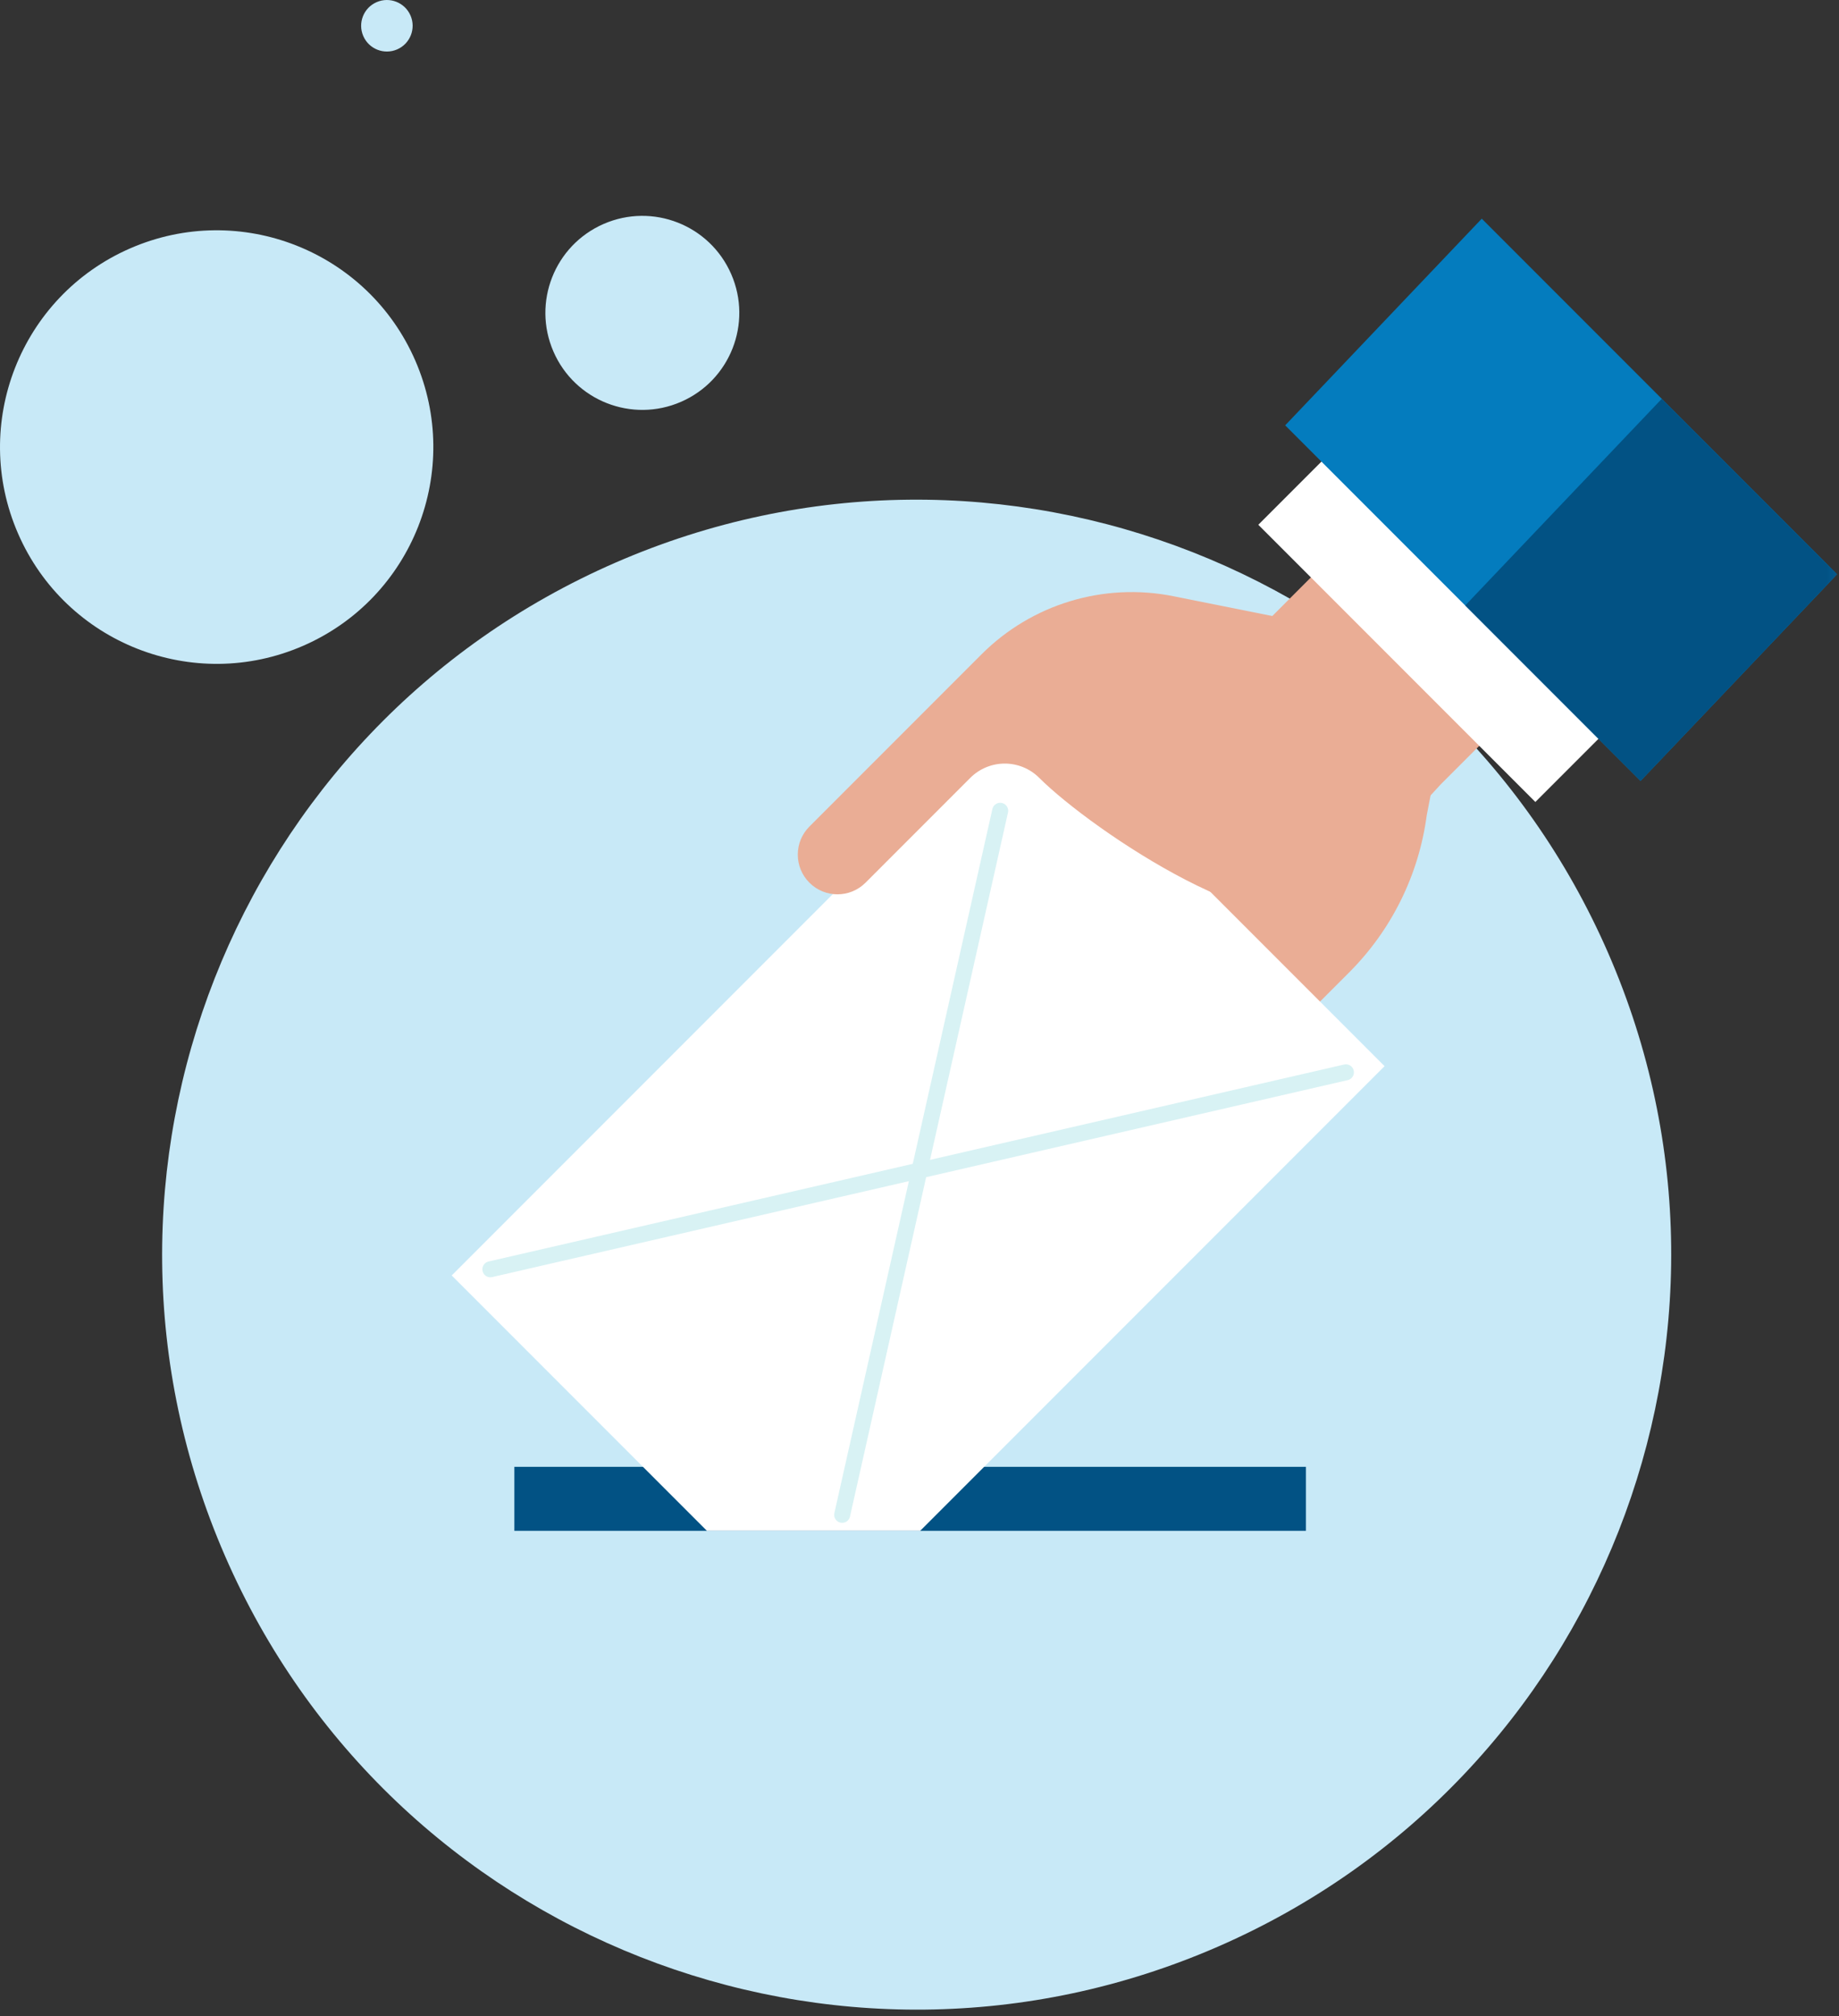
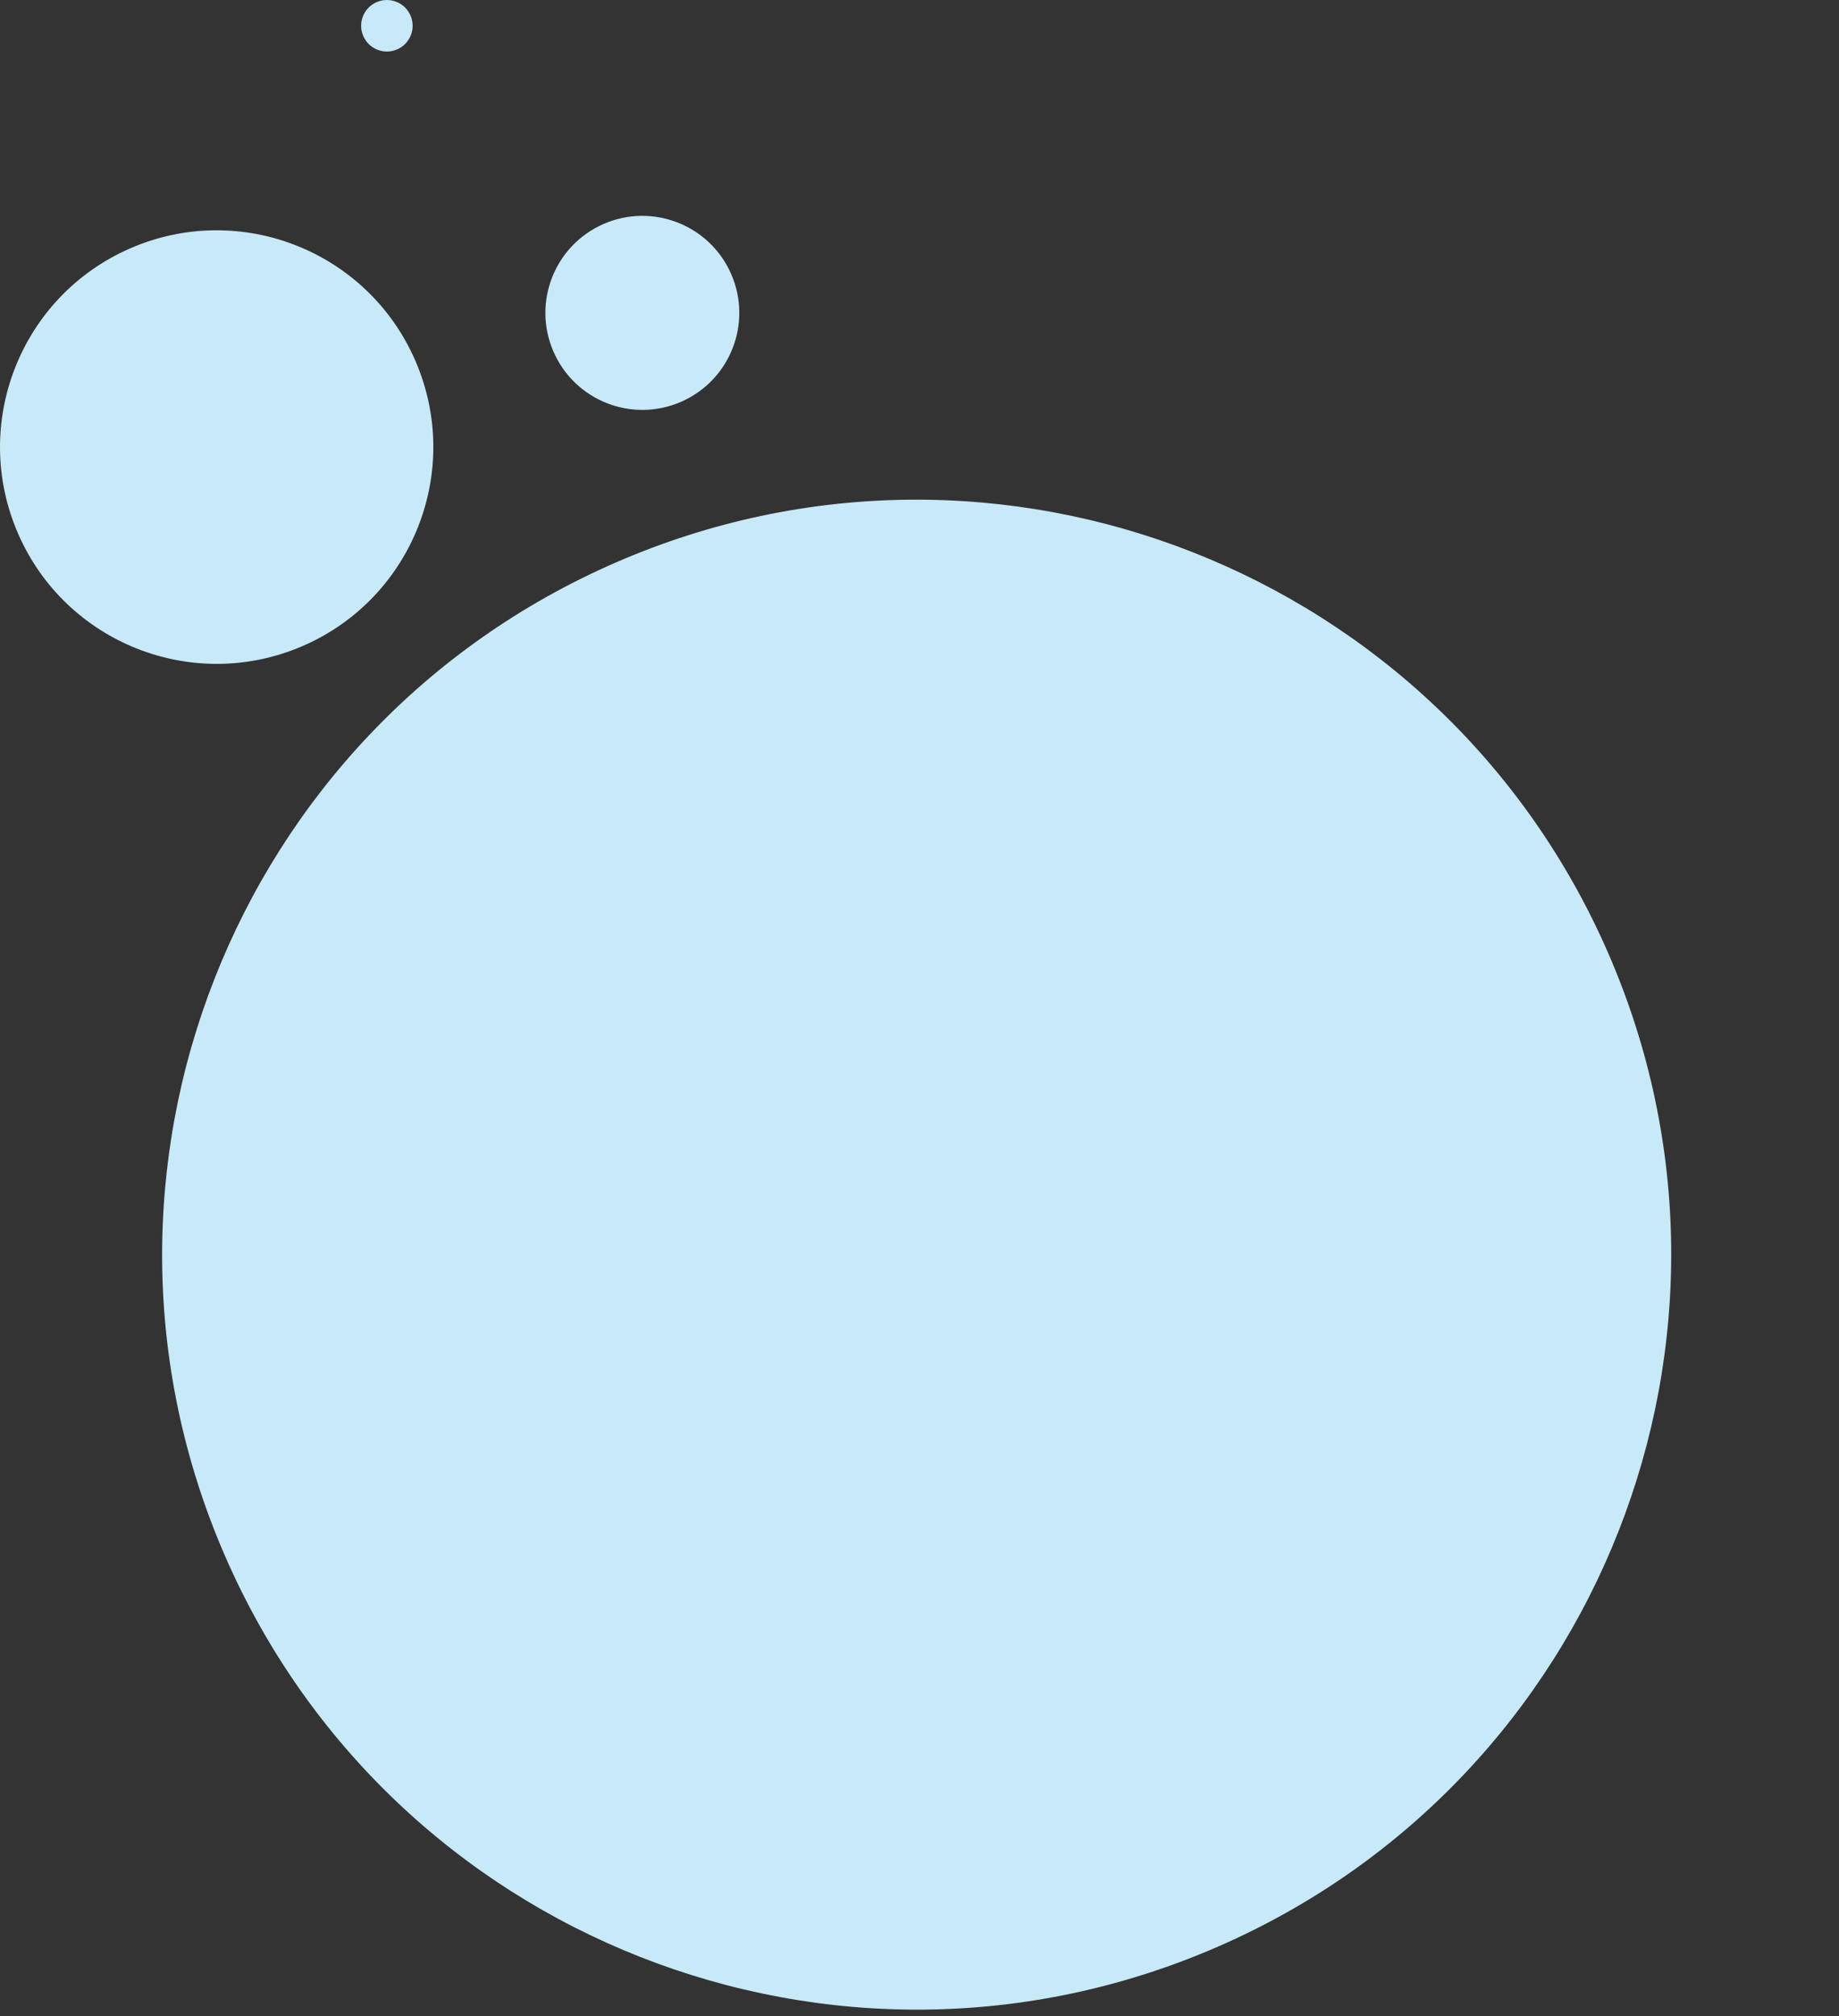
<svg xmlns="http://www.w3.org/2000/svg" xmlns:xlink="http://www.w3.org/1999/xlink" width="230px" height="252px" viewBox="0 0 230 252" version="1.1">
  <rect x="0" y="0" width="230" height="252" fill="#333333" stroke="none" />
  <title>Group 19</title>
  <desc>Created with Sketch.</desc>
  <defs>
-     <polygon id="path-1" points="0 251.195 229.766 251.195 229.766 0 0 0" />
-   </defs>
+     </defs>
  <g id="Page-1" stroke="none" stroke-width="1" fill="none" fill-rule="evenodd">
    <g id="Infographie_QVT" transform="translate(-605, -1391)">
      <g id="Group-19" transform="translate(605, 1391)">
        <path d="M76.983,70.322 C124.757,49.522 180.348,71.388 201.148,119.163 C221.949,166.936 200.082,222.527 152.308,243.327 C104.534,264.128 48.943,242.261 28.143,194.487 C7.343,146.714 29.209,91.123 76.983,70.322" id="Fill-1" fill="#C8E9F7" />
        <path d="M16.284,31.043 C30.002,25.07 45.965,31.35 51.938,45.067 C57.91,58.786 51.631,74.749 37.913,80.722 C24.195,86.694 8.232,80.415 2.26,66.697 C-3.714,52.979 2.566,37.016 16.284,31.043" id="Fill-3" fill="#C8E9F7" />
        <path d="M75.496,27.991 C81.636,25.318 88.78,28.129 91.453,34.268 C94.127,40.408 91.316,47.552 85.177,50.224 C79.037,52.898 71.892,50.088 69.22,43.948 C66.547,37.808 69.356,30.665 75.496,27.991" id="Fill-5" fill="#C8E9F7" />
        <path d="M47.102,0.269 C48.733,-0.441 50.63,0.305 51.34,1.936 C52.05,3.567 51.304,5.464 49.673,6.174 C48.042,6.884 46.145,6.138 45.435,4.507 C44.725,2.876 45.471,0.979 47.102,0.269" id="Fill-7" fill="#C8E9F7" />
        <mask id="mask-2" fill="white">
          <use xlink:href="#path-1" />
        </mask>
        <g id="Clip-10" />
        <polygon id="Fill-9" fill="#025284" mask="url(#mask-2)" points="64.33 191.344 163.33 191.344 163.33 183.344 64.33 183.344" />
        <path d="M178.436,101.921 L179.477,96.535 L146.088,82.551 L127.252,101.387 L93.88,134.759 C92.323,136.317 91.969,138.02 93.528,139.578 L94.169,140.22 C95.728,141.778 97.459,141.454 99.017,139.896 L122.117,116.797 L123.829,118.51 L97.855,144.484 C96.294,146.042 96.65,149.548 98.207,151.107 L98.85,151.749 C100.409,153.308 103.144,152.892 104.704,151.333 L130.678,125.358 L132.389,127.07 L108.769,150.692 C107.21,152.251 108.701,154.751 110.26,156.31 L110.901,156.951 C112.46,158.51 114.058,159.1 115.618,157.541 L139.239,133.92 L140.952,135.632 L119.16,157.424 C117.602,158.983 118.805,161.431 120.365,162.989 L121.005,163.632 C122.564,165.191 124.451,165.831 126.008,164.273 L147.23,143.052 L158.663,131.619 L168.74,121.542 C174.04,116.243 177.446,109.348 178.436,101.921" id="Fill-11" fill="#EAAD95" mask="url(#mask-2)" />
        <polygon id="Fill-12" fill="#FFFFFF" mask="url(#mask-2)" points="173.166 133.263 115.085 191.344 88.412 191.344 56.494 159.425 127.911 88.008" />
-         <path d="M180.181,55.944 L159.127,76.998 L146.748,74.522 C138.041,72.781 129.039,75.507 122.761,81.784 L101.232,103.314 C99.293,105.252 99.293,108.394 101.232,110.332 C103.169,112.269 106.311,112.269 108.249,110.332 L121.343,97.237 C123.731,94.85 127.583,94.844 129.974,97.228 C136.667,103.904 159.956,119.445 166.73,112.671 L180.181,98.05 L199.48,78.752 L180.181,55.944 Z" id="Fill-13" fill="#EAAD95" mask="url(#mask-2)" />
        <polygon id="Fill-14" fill="#FFFFFF" mask="url(#mask-2)" points="192.023 100.243 157.374 65.594 179.743 43.224 214.392 77.874" />
-         <polygon id="Fill-15" fill="#047CBE" mask="url(#mask-2)" points="205.181 97.612 160.736 53.166 185.321 27.334 229.766 71.779" />
        <polygon id="Fill-16" fill="#025284" mask="url(#mask-2)" points="205.181 97.612 183.251 75.681 207.836 49.849 229.766 71.779" />
        <path d="M61.33,158.654 L168.33,134.035" id="Stroke-17" stroke="#D8F2F4" stroke-width="2" stroke-linecap="round" mask="url(#mask-2)" />
        <path d="M105.33,189.344 L125.091,101.344" id="Stroke-18" stroke="#D8F2F4" stroke-width="2" stroke-linecap="round" mask="url(#mask-2)" />
      </g>
    </g>
  </g>
</svg>